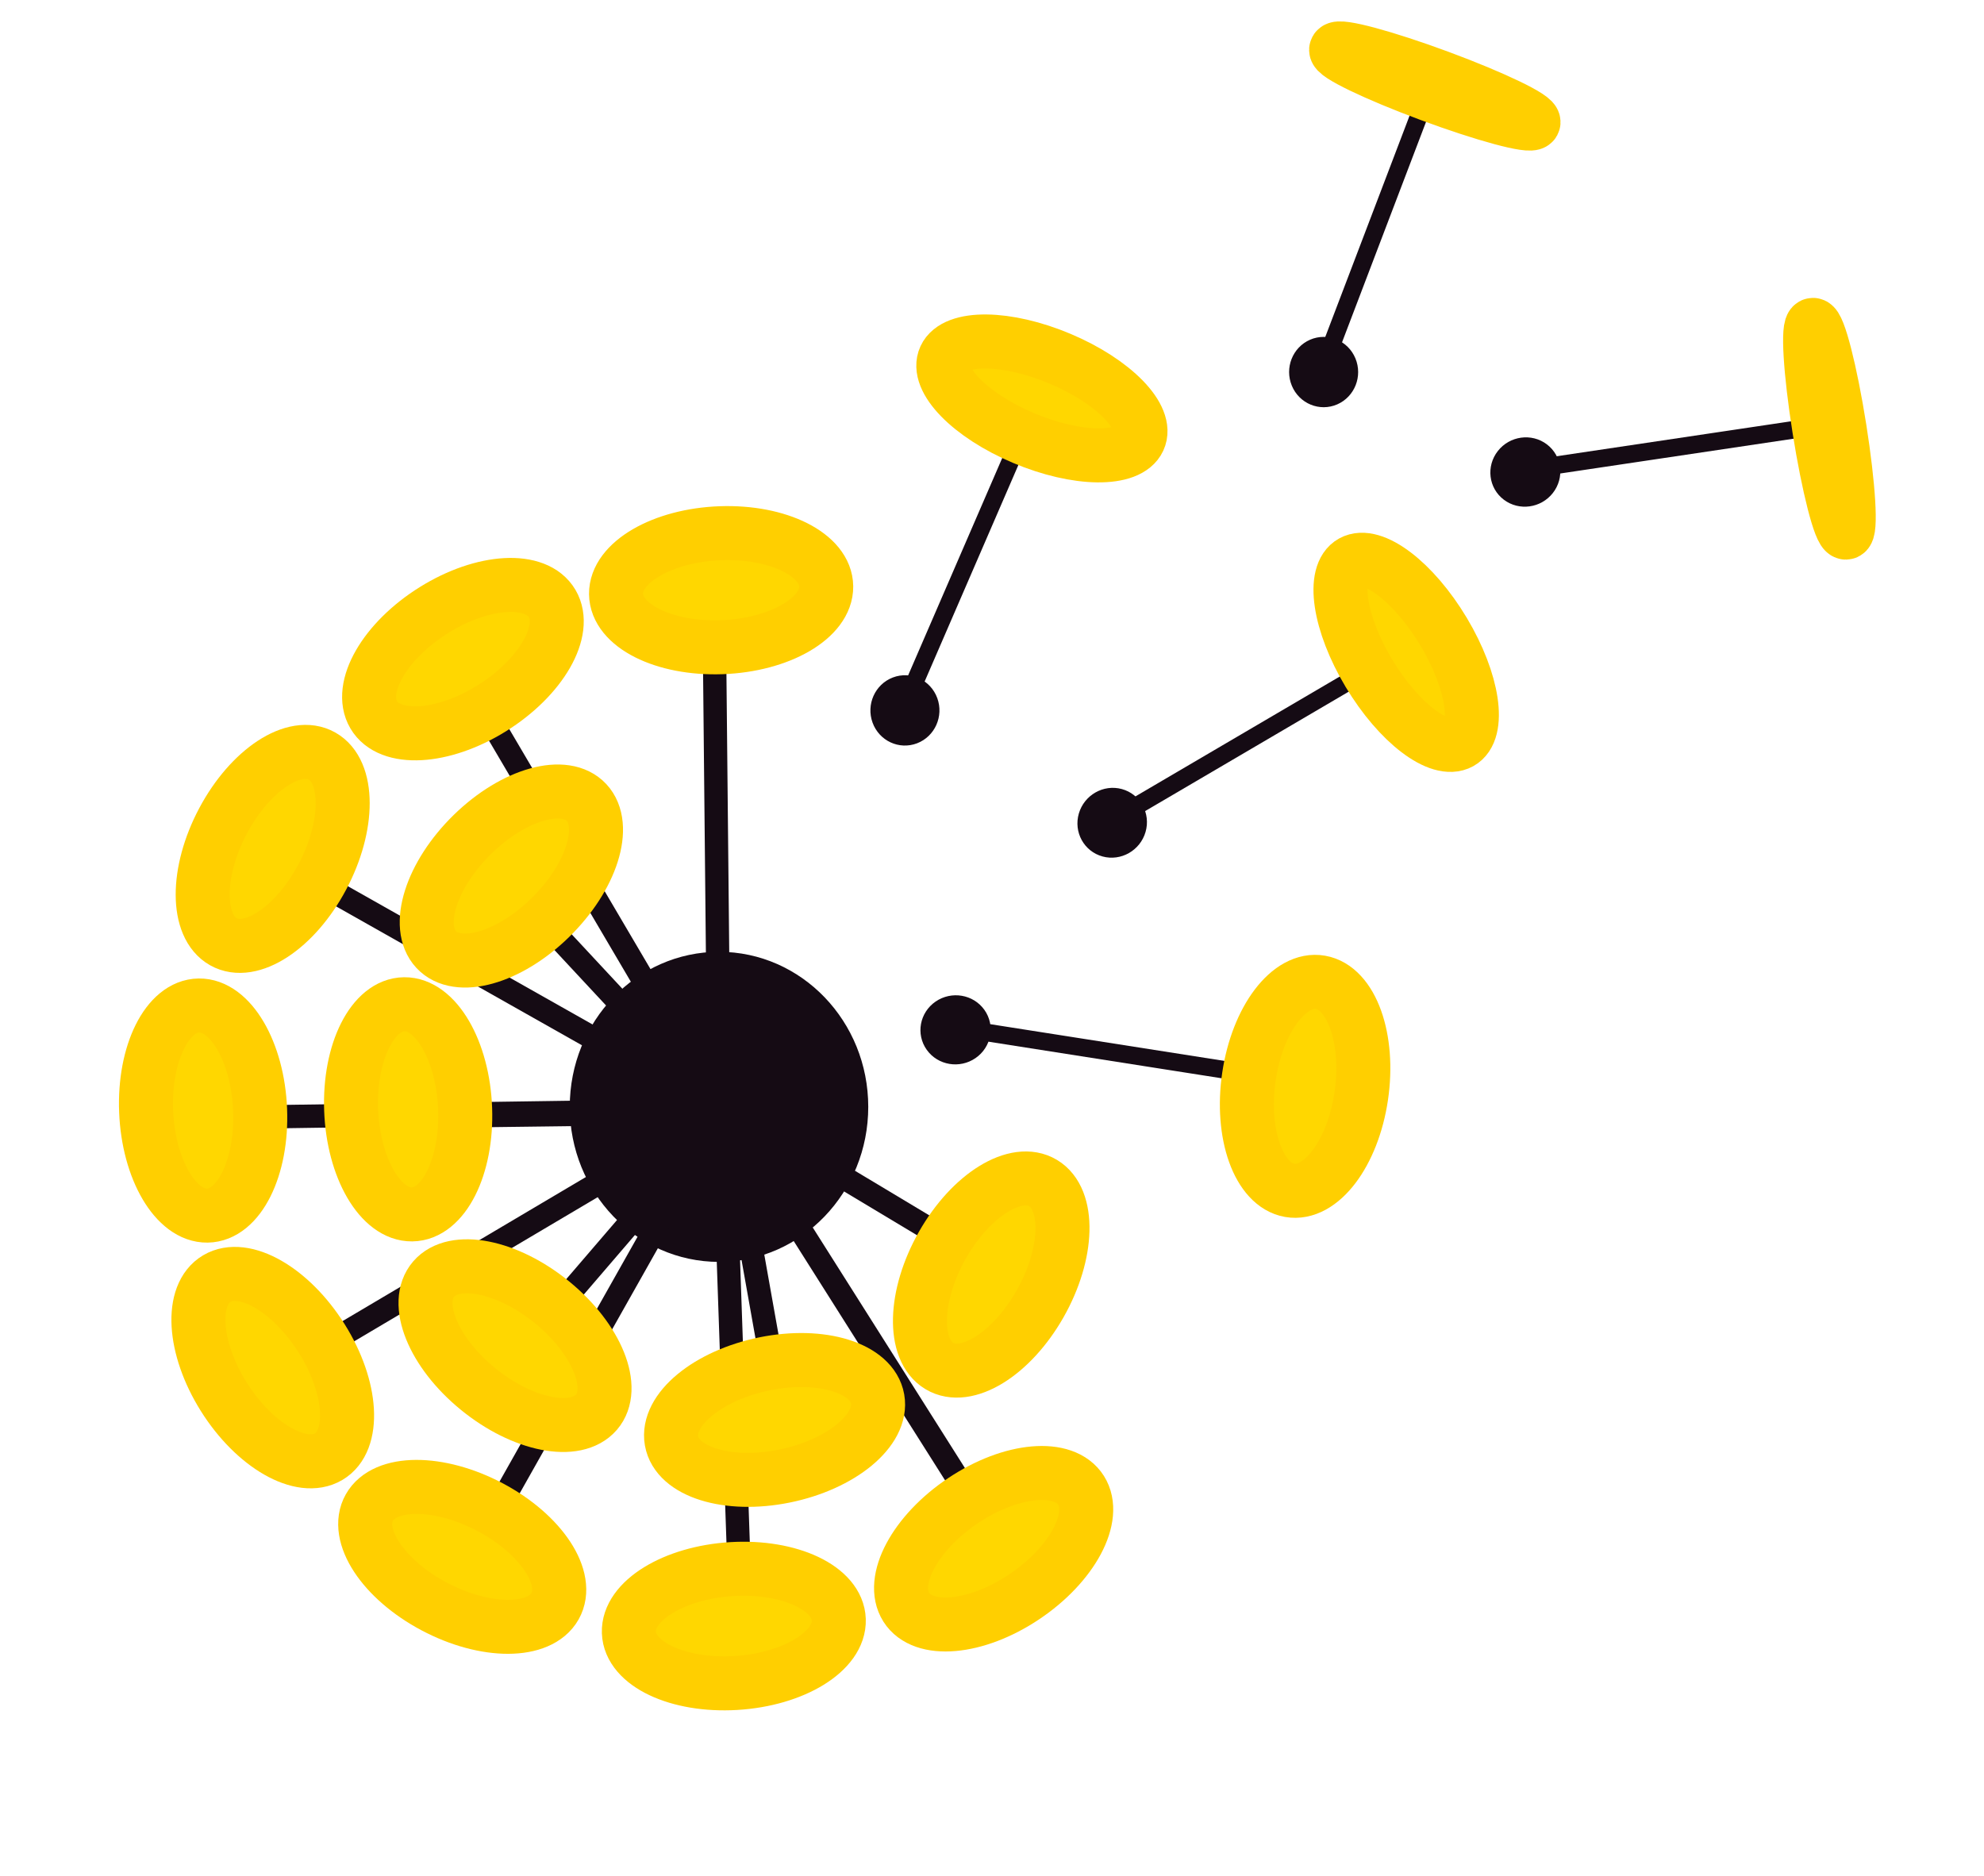
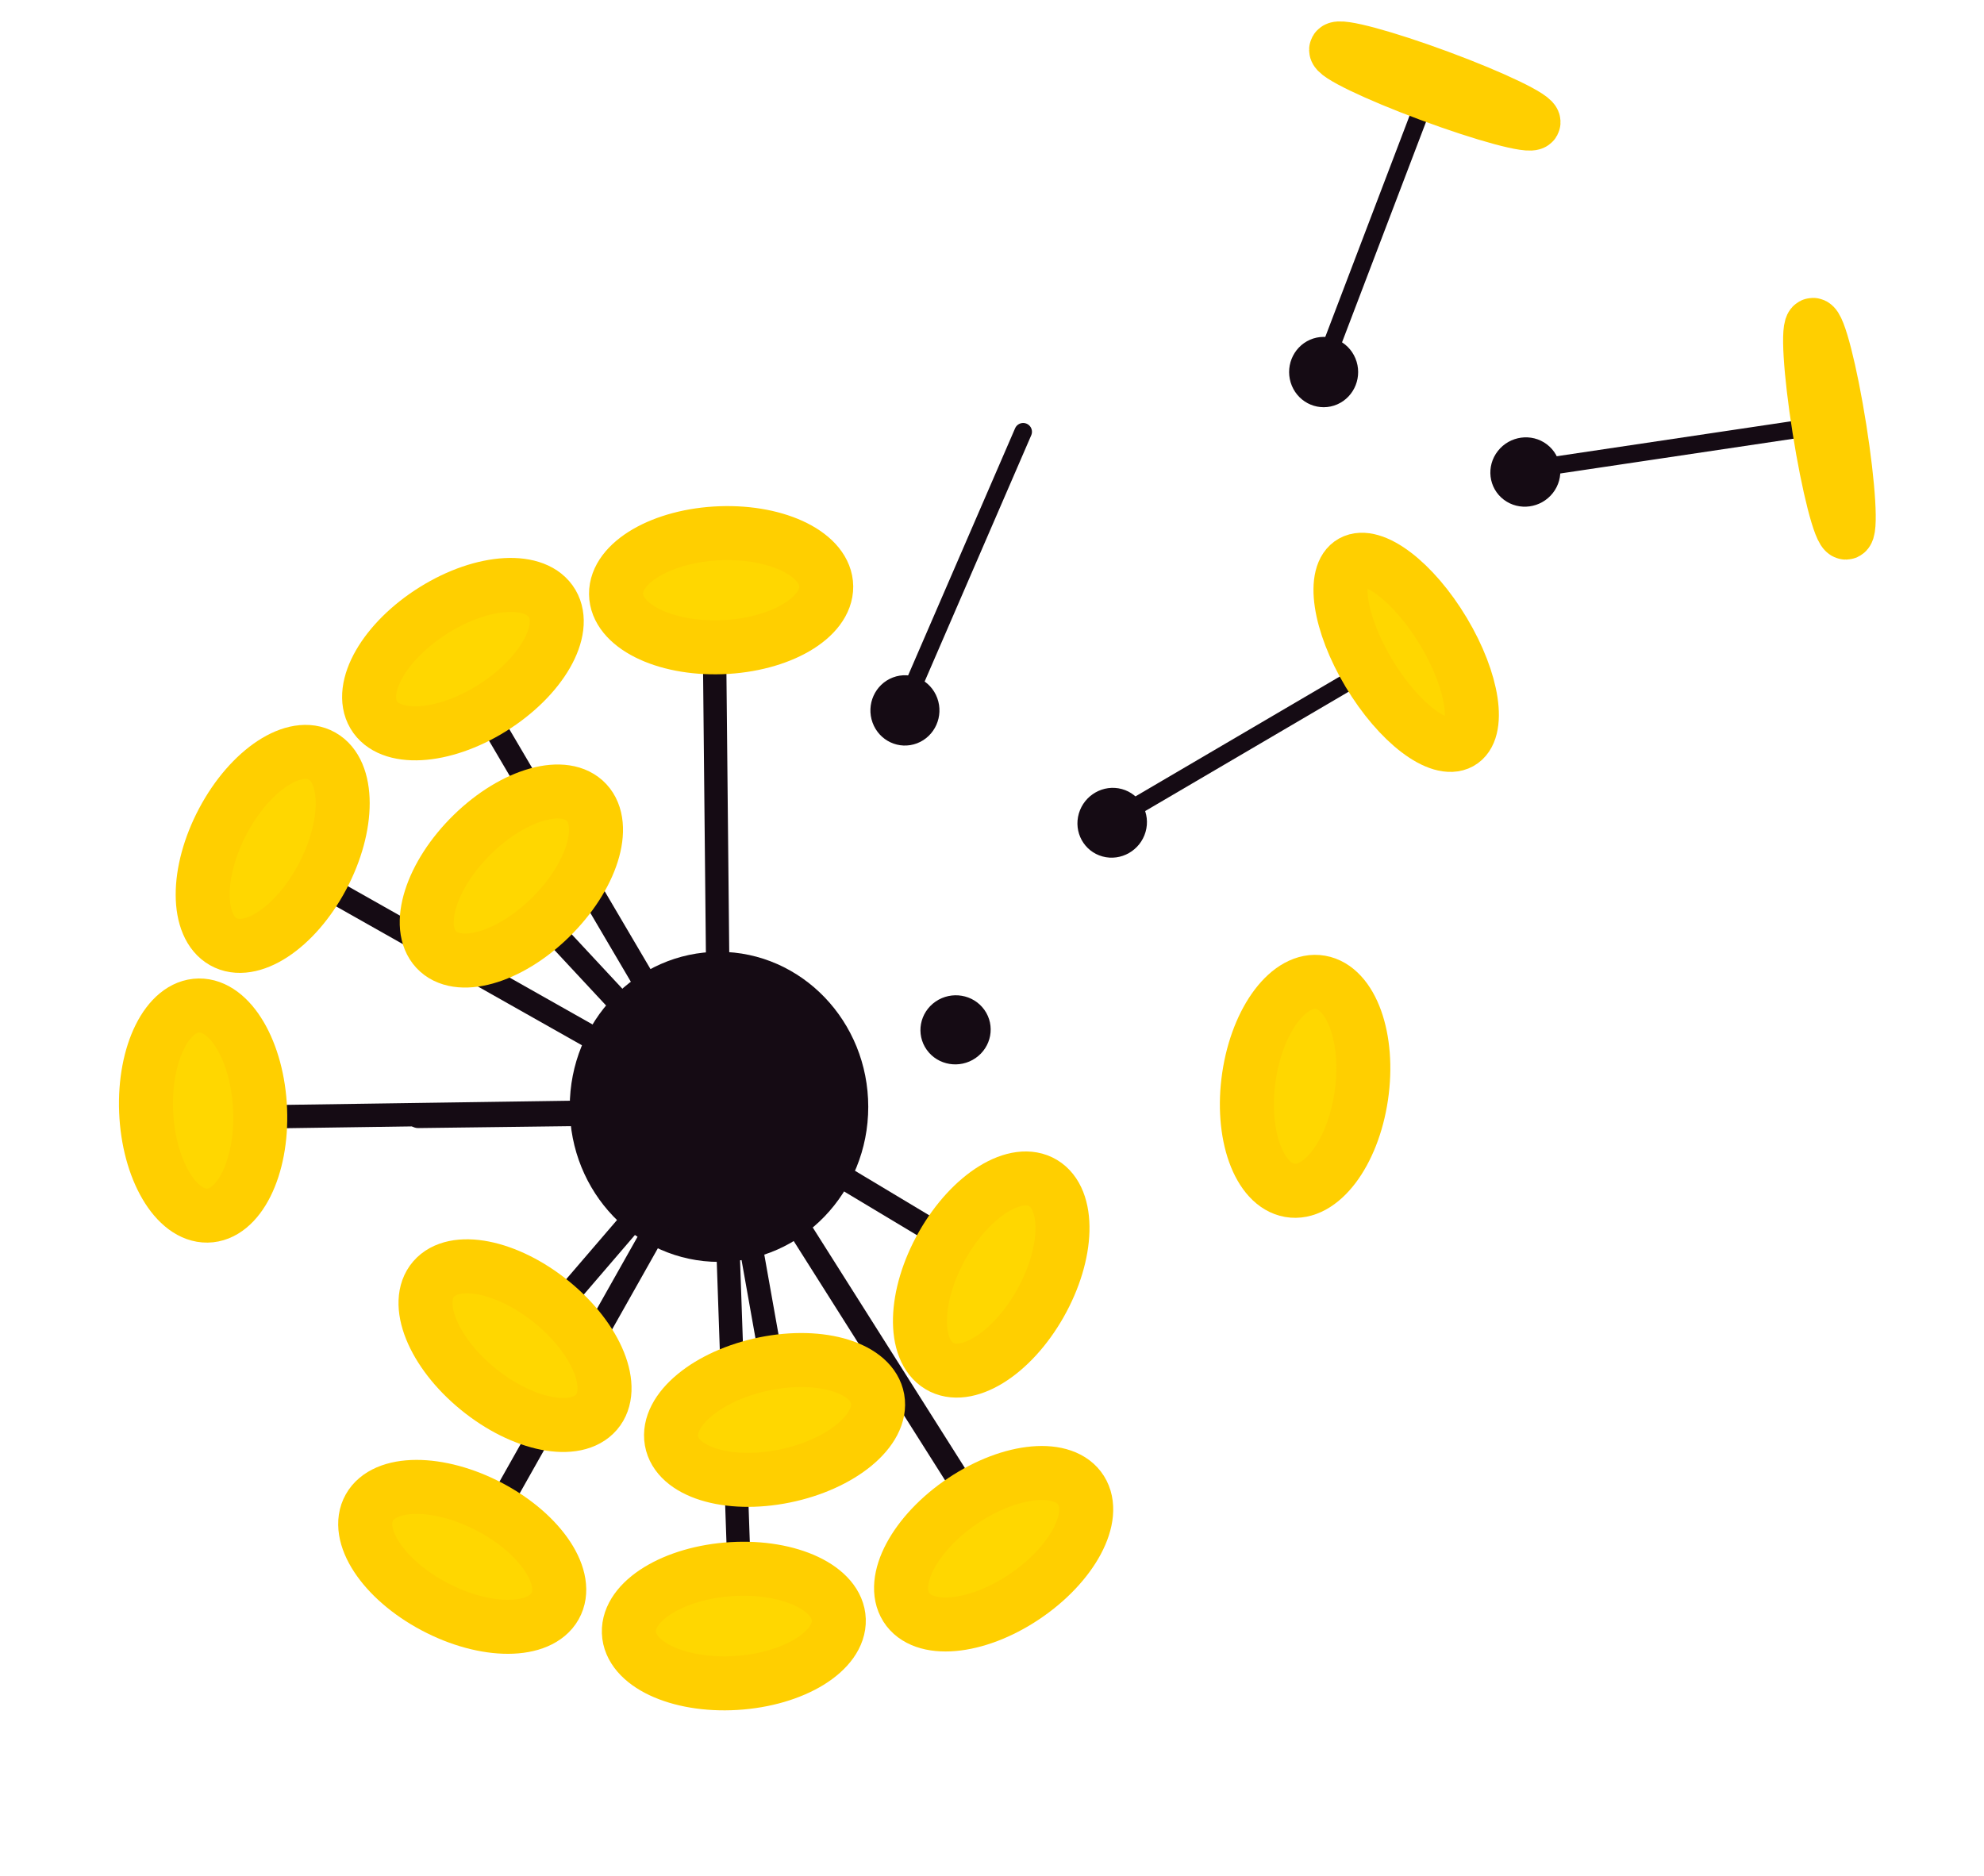
<svg xmlns="http://www.w3.org/2000/svg" height="165.103px" stroke-miterlimit="10" style="fill-rule:nonzero;clip-rule:evenodd;stroke-linecap:round;stroke-linejoin:round;" version="1.1" viewBox="0 0 174.633 165.103" width="174.633px" xml:space="preserve">
  <defs />
  <g id="Capa-2">
    <path d="M63.287 75.722" fill="#150b14" fill-rule="nonzero" opacity="1" stroke="#007aff" stroke-linecap="butt" stroke-linejoin="round" stroke-width="1.548" />
    <path d="M50.924 97.429C50.924 90.319 56.459 84.555 63.287 84.555C70.115 84.555 75.65 90.319 75.65 97.429C75.65 104.539 70.115 110.303 63.287 110.303C56.459 110.303 50.924 104.539 50.924 97.429Z" fill="#150b14" fill-rule="nonzero" opacity="1" stroke="#150b14" stroke-linecap="butt" stroke-linejoin="round" stroke-width="1.548" />
    <path d="M62.849 52.836L63.298 97.549" fill="#150b14" fill-rule="nonzero" opacity="1" stroke="#150b14" stroke-linecap="butt" stroke-linejoin="round" stroke-width="2.055" />
    <path d="M40.646 59.098L63.321 97.636" fill="#150b14" fill-rule="nonzero" opacity="1" stroke="#150b14" stroke-linecap="butt" stroke-linejoin="round" stroke-width="2.055" />
    <path d="M24.455 75.706L63.386 97.701" fill="#150b14" fill-rule="nonzero" opacity="1" stroke="#150b14" stroke-linecap="butt" stroke-linejoin="round" stroke-width="2.055" />
    <path d="M18.765 98.375L63.475 97.725" fill="#150b14" fill-rule="nonzero" opacity="1" stroke="#150b14" stroke-linecap="butt" stroke-linejoin="round" stroke-width="2.055" />
-     <path d="M25.085 120.481L63.562 97.701" fill="#150b14" fill-rule="nonzero" opacity="1" stroke="#150b14" stroke-linecap="butt" stroke-linejoin="round" stroke-width="2.055" />
    <path d="M41.667 136.588L63.627 97.637" fill="#150b14" fill-rule="nonzero" opacity="1" stroke="#150b14" stroke-linecap="butt" stroke-linejoin="round" stroke-width="2.055" />
    <path d="M65.195 142.232L63.65 97.544" fill="#150b14" fill-rule="nonzero" opacity="1" stroke="#150b14" stroke-linecap="butt" stroke-linejoin="round" stroke-width="2.055" />
    <path d="M87.526 135.245L63.624 97.456" fill="#150b14" fill-rule="nonzero" opacity="1" stroke="#150b14" stroke-linecap="butt" stroke-linejoin="round" stroke-width="2.055" />
    <path d="M36.809 98.27L53.068 98.065" fill="#150b14" fill-rule="nonzero" opacity="1" stroke="#150b14" stroke-linecap="butt" stroke-linejoin="round" stroke-width="2.055" />
    <path d="M45.144 78.186L56.221 90.088" fill="#150b14" fill-rule="nonzero" opacity="1" stroke="#150b14" stroke-linecap="butt" stroke-linejoin="round" stroke-width="2.055" />
    <path d="M46.386 118.197L56.978 105.861" fill="#150b14" fill-rule="nonzero" opacity="1" stroke="#150b14" stroke-linecap="butt" stroke-linejoin="round" stroke-width="2.055" />
    <path d="M68.648 124.015L65.797 108.007" fill="#150b14" fill-rule="nonzero" opacity="1" stroke="#150b14" stroke-linecap="butt" stroke-linejoin="round" stroke-width="2.055" />
    <path d="M86.823 111.194L72.88 102.829" fill="#150b14" fill-rule="nonzero" opacity="1" stroke="#150b14" stroke-linecap="butt" stroke-linejoin="round" stroke-width="2.055" />
    <path d="M54.224 52.281C54.197 49.51 58.317 47.117 63.425 46.936C68.534 46.755 72.697 48.854 72.724 51.625C72.751 54.395 68.631 56.788 63.523 56.969C58.414 57.15 54.251 55.051 54.224 52.281Z" fill="#ffd700" fill-rule="nonzero" opacity="1" stroke="#ffcf00" stroke-linecap="butt" stroke-linejoin="round" stroke-width="4.754" />
    <path d="M90.06 38.007L80.165 60.865" fill="#150b14" fill-rule="nonzero" opacity="1" stroke="#150b14" stroke-linecap="butt" stroke-linejoin="round" stroke-width="1.548" />
    <path d="M77.531 63.345C77.094 62.145 77.69 60.808 78.862 60.359C80.033 59.91 81.337 60.519 81.774 61.719C82.211 62.919 81.615 64.256 80.443 64.705C79.271 65.154 77.967 64.545 77.531 63.345Z" fill="#150b14" fill-rule="nonzero" opacity="1" stroke="#150b14" stroke-linecap="butt" stroke-linejoin="round" stroke-width="1.548" />
-     <path d="M83.183 31.469C84.074 29.543 88.614 29.594 93.322 31.584C98.031 33.573 101.126 36.747 100.235 38.673C99.344 40.599 94.804 40.547 90.096 38.558C85.387 36.569 82.292 33.395 83.183 31.469Z" fill="#ffd700" fill-rule="nonzero" opacity="1" stroke="#ffcf00" stroke-linecap="butt" stroke-linejoin="round" stroke-width="4.754" />
    <path d="M125.813 7.786L116.945 31.061" fill="#150b14" fill-rule="nonzero" opacity="1" stroke="#150b14" stroke-linecap="butt" stroke-linejoin="round" stroke-width="1.548" />
    <path d="M114.424 33.657C113.934 32.477 114.47 31.115 115.62 30.614C116.771 30.113 118.101 30.664 118.59 31.843C119.08 33.023 118.544 34.385 117.394 34.886C116.243 35.386 114.913 34.836 114.424 33.657Z" fill="#150b14" fill-rule="nonzero" opacity="1" stroke="#150b14" stroke-linecap="butt" stroke-linejoin="round" stroke-width="1.548" />
    <path d="M117.616 4.351C117.849 3.929 121.922 5.028 126.715 6.805C131.508 8.583 135.204 10.366 134.972 10.789C134.739 11.211 130.665 10.112 125.873 8.334C121.08 6.557 117.383 4.773 117.616 4.351Z" fill="#ffd700" fill-rule="nonzero" opacity="1" stroke="#ffcf00" stroke-linecap="butt" stroke-linejoin="round" stroke-width="4.754" />
    <path d="M160.583 37.429L135.948 41.103" fill="#150b14" fill-rule="nonzero" opacity="1" stroke="#150b14" stroke-linecap="butt" stroke-linejoin="round" stroke-width="1.548" />
    <path d="M132.45 40.177C133.238 39.172 134.688 38.972 135.688 39.73C136.689 40.487 136.861 41.916 136.072 42.921C135.284 43.925 133.834 44.126 132.834 43.368C131.833 42.61 131.662 41.182 132.45 40.177Z" fill="#150b14" fill-rule="nonzero" opacity="1" stroke="#150b14" stroke-linecap="butt" stroke-linejoin="round" stroke-width="1.548" />
    <path d="M159.581 28.598C160.075 28.592 161.122 32.68 161.921 37.729C162.719 42.778 162.967 46.876 162.473 46.882C161.98 46.887 160.933 42.799 160.134 37.75C159.335 32.701 159.088 28.603 159.581 28.598Z" fill="#ffd700" fill-rule="nonzero" opacity="1" stroke="#ffcf00" stroke-linecap="butt" stroke-linejoin="round" stroke-width="4.754" />
    <path d="M120.777 58.776L99.294 71.379" fill="#150b14" fill-rule="nonzero" opacity="1" stroke="#150b14" stroke-linecap="butt" stroke-linejoin="round" stroke-width="1.548" />
    <path d="M95.703 71.826C96.06 70.6 97.33 69.873 98.541 70.202C99.752 70.532 100.444 71.793 100.088 73.019C99.732 74.246 98.461 74.973 97.251 74.643C96.04 74.314 95.347 73.052 95.703 71.826Z" fill="#150b14" fill-rule="nonzero" opacity="1" stroke="#150b14" stroke-linecap="butt" stroke-linejoin="round" stroke-width="1.548" />
    <path d="M119.019 49.48C120.837 48.474 124.439 51.215 127.065 55.601C129.69 59.987 130.345 64.357 128.526 65.362C126.708 66.368 123.106 63.627 120.481 59.241C117.855 54.855 117.201 50.485 119.019 49.48Z" fill="#ffd700" fill-rule="nonzero" opacity="1" stroke="#ffcf00" stroke-linecap="butt" stroke-linejoin="round" stroke-width="4.754" />
    <g opacity="1">
-       <path d="M110.459 94.59L85.852 90.729" fill="#150b14" fill-rule="nonzero" opacity="1" stroke="#150b14" stroke-linecap="butt" stroke-linejoin="round" stroke-width="1.548" />
      <path d="M82.791 88.799C83.844 88.076 85.288 88.319 86.016 89.341C86.743 90.363 86.48 91.778 85.427 92.501C84.375 93.224 82.931 92.982 82.203 91.96C81.475 90.937 81.739 89.523 82.791 88.799Z" fill="#150b14" fill-rule="nonzero" opacity="1" stroke="#150b14" stroke-linecap="butt" stroke-linejoin="round" stroke-width="1.548" />
      <path d="M116.23 86.467C118.96 86.943 120.566 91.428 119.818 96.485C119.071 101.542 116.252 105.255 113.522 104.78C110.793 104.304 109.187 99.819 109.934 94.762C110.682 89.706 113.501 85.992 116.23 86.467Z" fill="#ffd700" fill-rule="nonzero" opacity="1" stroke="#ffcf00" stroke-linecap="butt" stroke-linejoin="round" stroke-width="4.754" />
    </g>
    <path d="M32.892 62.915C31.488 60.527 33.866 56.399 38.205 53.696C42.543 50.992 47.198 50.737 48.603 53.125C50.007 55.514 47.628 59.641 43.29 62.345C38.951 65.048 34.296 65.303 32.892 62.915Z" fill="#ffd700" fill-rule="nonzero" opacity="1" stroke="#ffcf00" stroke-linecap="butt" stroke-linejoin="round" stroke-width="4.754" />
    <path d="M19.656 82.894C17.244 81.531 17.235 76.767 19.636 72.254C22.037 67.741 25.938 65.188 28.349 66.551C30.761 67.915 30.77 72.679 28.369 77.192C25.969 81.705 22.068 84.258 19.656 82.894Z" fill="#ffd700" fill-rule="nonzero" opacity="1" stroke="#ffcf00" stroke-linecap="butt" stroke-linejoin="round" stroke-width="4.754" />
    <path d="M18.248 107.003C15.478 107.042 13.067 102.934 12.862 97.826C12.658 92.719 14.738 88.546 17.509 88.507C20.279 88.467 22.69 92.576 22.894 97.683C23.099 102.791 21.018 106.964 18.248 107.003Z" fill="#ffd700" fill-rule="nonzero" opacity="1" stroke="#ffcf00" stroke-linecap="butt" stroke-linejoin="round" stroke-width="4.754" />
-     <path d="M28.924 128.225C26.54 129.636 22.405 127.269 19.69 122.938C16.975 118.607 16.707 113.952 19.091 112.541C21.476 111.131 25.61 113.498 28.325 117.829C31.04 122.16 31.308 126.815 28.924 128.225Z" fill="#ffd700" fill-rule="nonzero" opacity="1" stroke="#ffcf00" stroke-linecap="butt" stroke-linejoin="round" stroke-width="4.754" />
    <path d="M48.86 141.38C47.499 143.793 42.735 143.806 38.22 141.41C33.704 139.014 31.148 135.115 32.509 132.702C33.87 130.289 38.634 130.275 43.15 132.672C47.665 135.068 50.221 138.967 48.86 141.38Z" fill="#ffd700" fill-rule="nonzero" opacity="1" stroke="#ffcf00" stroke-linecap="butt" stroke-linejoin="round" stroke-width="4.754" />
    <path d="M73.831 142.576C73.926 145.345 69.867 147.838 64.764 148.144C59.661 148.451 55.448 146.455 55.353 143.686C55.258 140.917 59.318 138.424 64.421 138.117C69.523 137.811 73.736 139.807 73.831 142.576Z" fill="#ffd700" fill-rule="nonzero" opacity="1" stroke="#ffcf00" stroke-linecap="butt" stroke-linejoin="round" stroke-width="4.754" />
    <path d="M95.154 131.181C96.634 133.523 94.39 137.725 90.141 140.566C85.891 143.407 81.246 143.812 79.766 141.47C78.286 139.129 80.531 134.927 84.78 132.085C89.029 129.244 93.674 128.839 95.154 131.181Z" fill="#ffd700" fill-rule="nonzero" opacity="1" stroke="#ffcf00" stroke-linecap="butt" stroke-linejoin="round" stroke-width="4.754" />
-     <path d="M36.263 106.896C33.493 106.926 31.096 102.809 30.909 97.701C30.722 92.593 32.816 88.427 35.587 88.397C38.357 88.367 40.754 92.484 40.941 97.593C41.128 102.701 39.034 106.866 36.263 106.896Z" fill="#ffd700" fill-rule="nonzero" opacity="1" stroke="#ffcf00" stroke-linecap="butt" stroke-linejoin="round" stroke-width="4.754" />
    <path d="M38.389 83.578C36.505 81.546 37.943 77.005 41.6 73.433C45.257 69.862 49.749 68.614 51.633 70.645C53.517 72.677 52.08 77.219 48.422 80.79C44.765 84.361 40.273 85.609 38.389 83.578Z" fill="#ffd700" fill-rule="nonzero" opacity="1" stroke="#ffcf00" stroke-linecap="butt" stroke-linejoin="round" stroke-width="4.754" />
    <path d="M52.498 124.308C50.689 126.407 46.015 125.485 42.058 122.249C38.101 119.013 36.36 114.688 38.168 112.589C39.977 110.491 44.651 111.413 48.608 114.649C52.565 117.885 54.306 122.21 52.498 124.308Z" fill="#ffd700" fill-rule="nonzero" opacity="1" stroke="#ffcf00" stroke-linecap="butt" stroke-linejoin="round" stroke-width="4.754" />
    <path d="M77.248 123.148C77.729 125.877 74.058 128.913 69.048 129.93C64.039 130.946 59.588 129.558 59.107 126.83C58.626 124.102 62.297 121.066 67.306 120.049C72.316 119.032 76.767 120.42 77.248 123.148Z" fill="#ffd700" fill-rule="nonzero" opacity="1" stroke="#ffcf00" stroke-linecap="butt" stroke-linejoin="round" stroke-width="4.754" />
    <path d="M91.819 104.141C94.192 105.57 94.07 110.333 91.546 114.778C89.021 119.223 85.051 121.668 82.678 120.238C80.305 118.809 80.427 114.046 82.951 109.601C85.475 105.156 89.445 102.711 91.819 104.141Z" fill="#ffd700" fill-rule="nonzero" opacity="1" stroke="#ffcf00" stroke-linecap="butt" stroke-linejoin="round" stroke-width="4.754" />
  </g>
</svg>